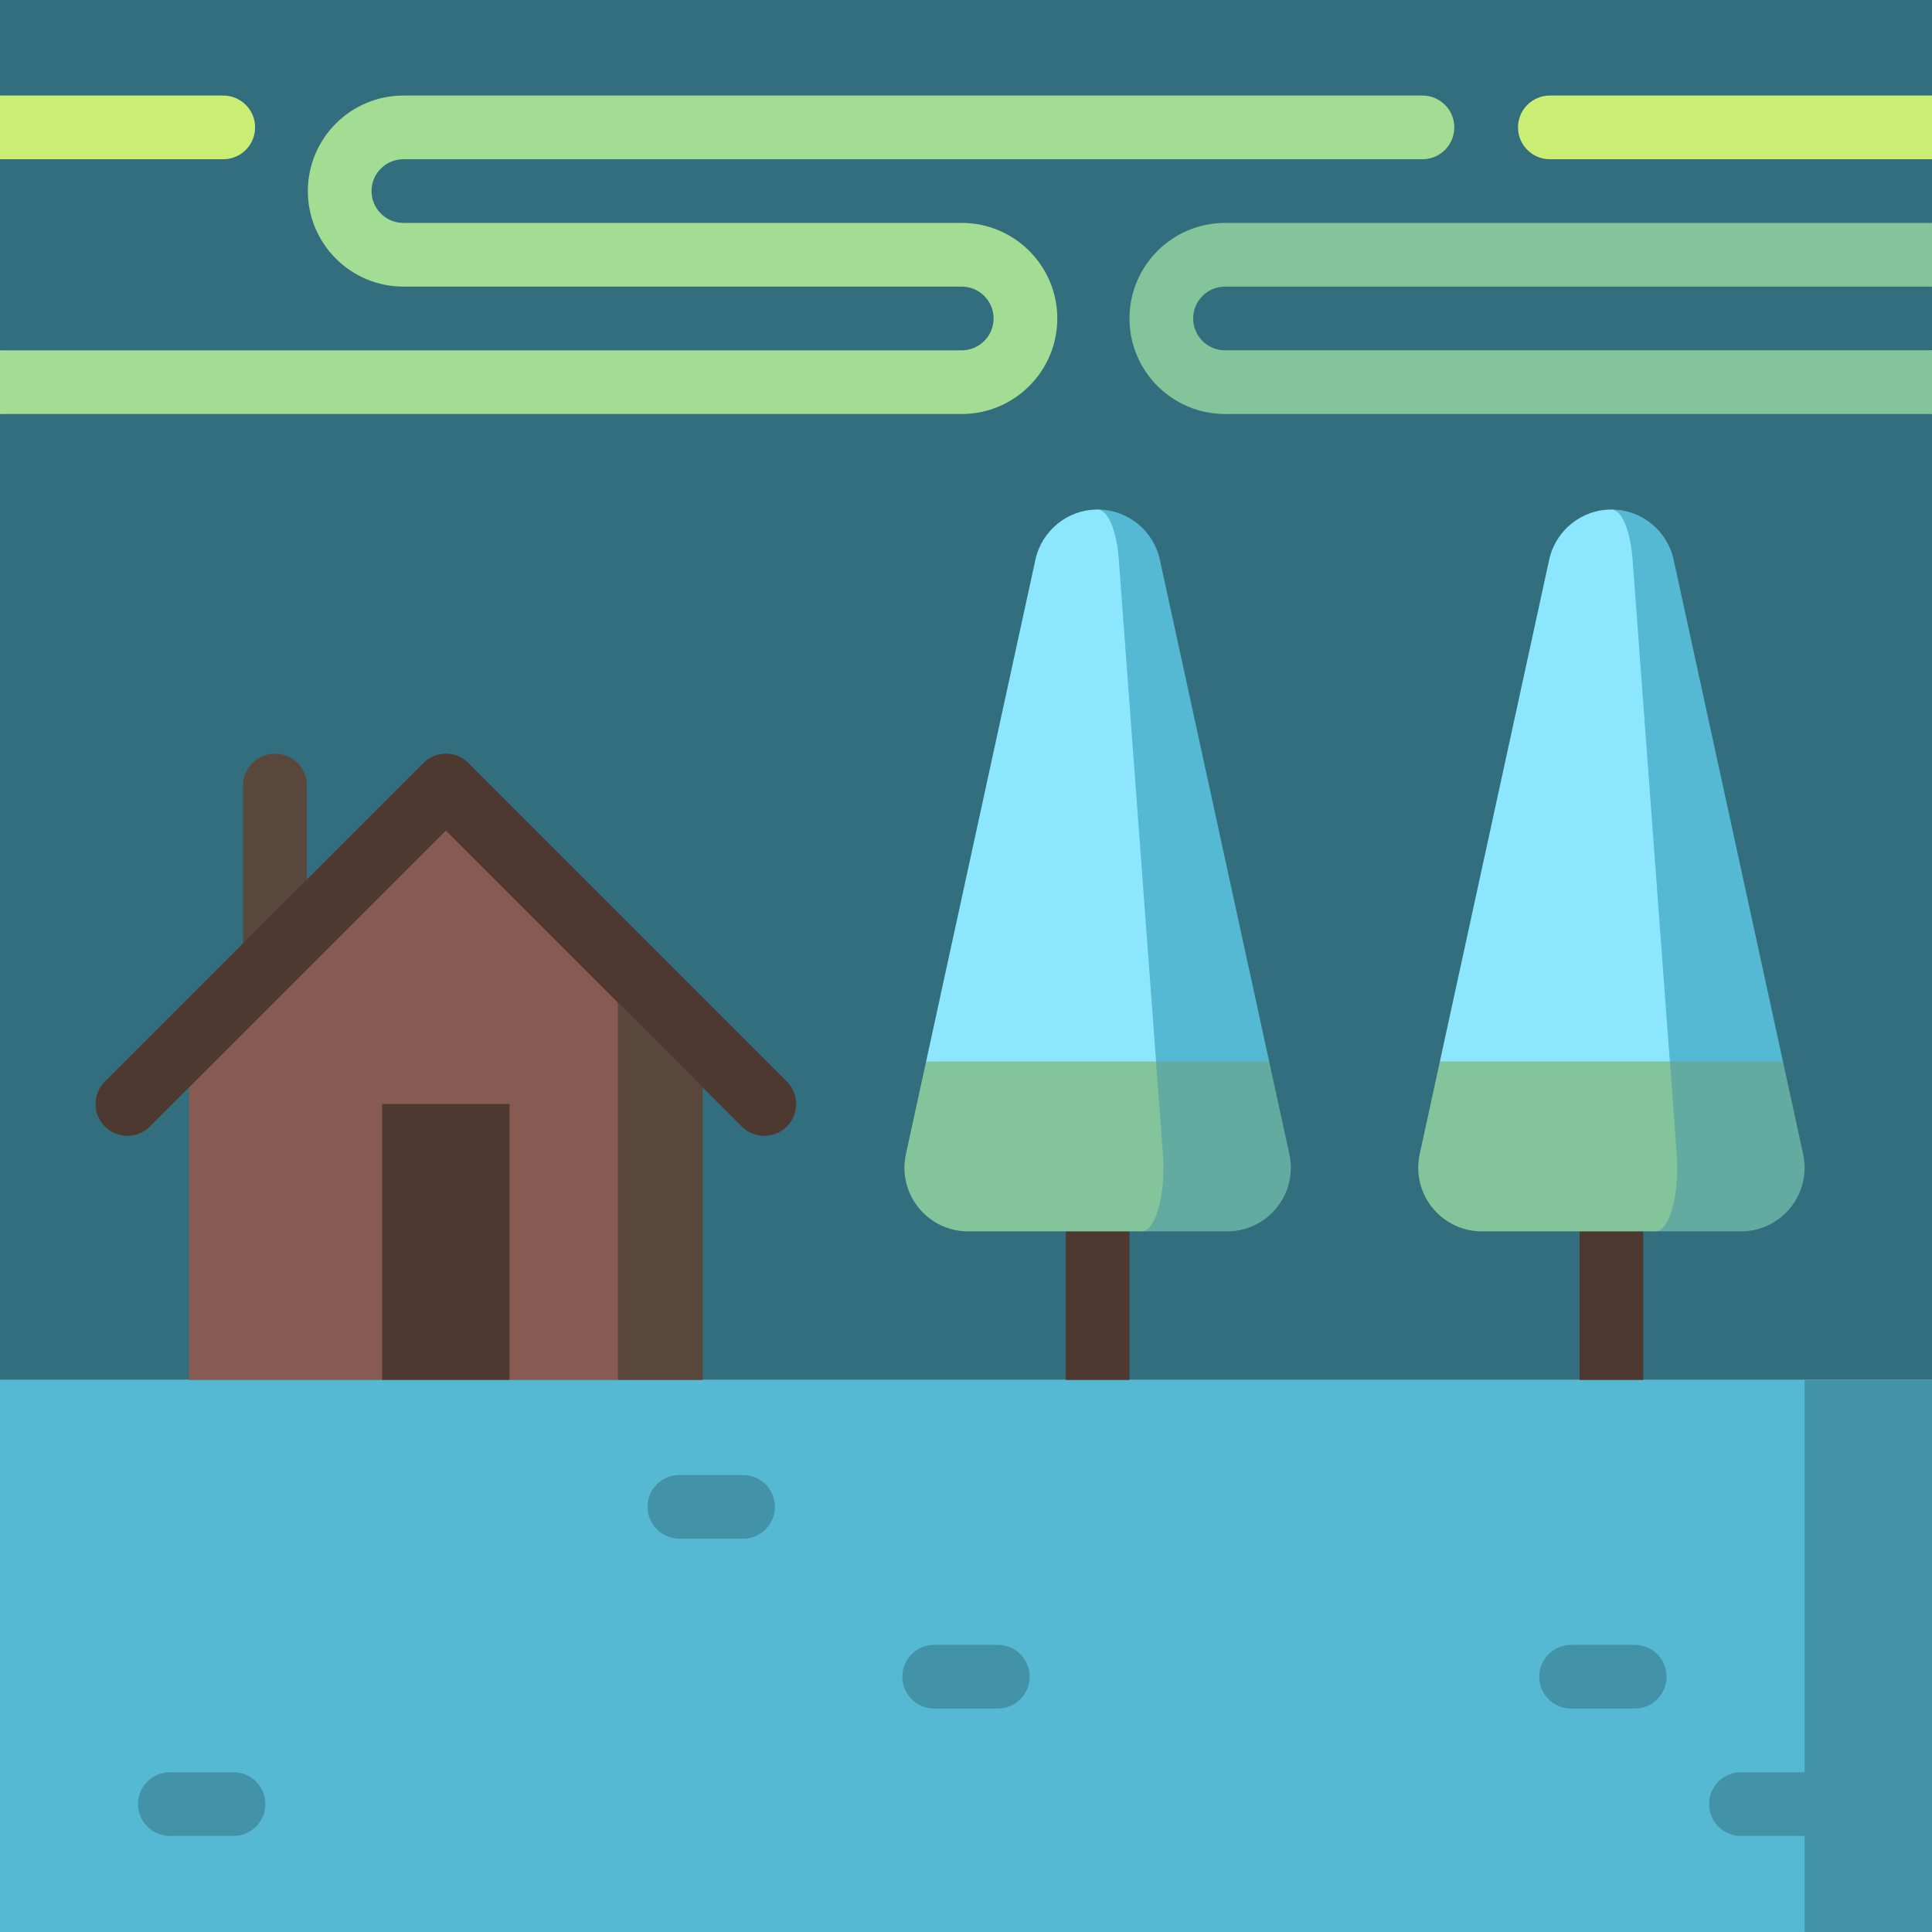
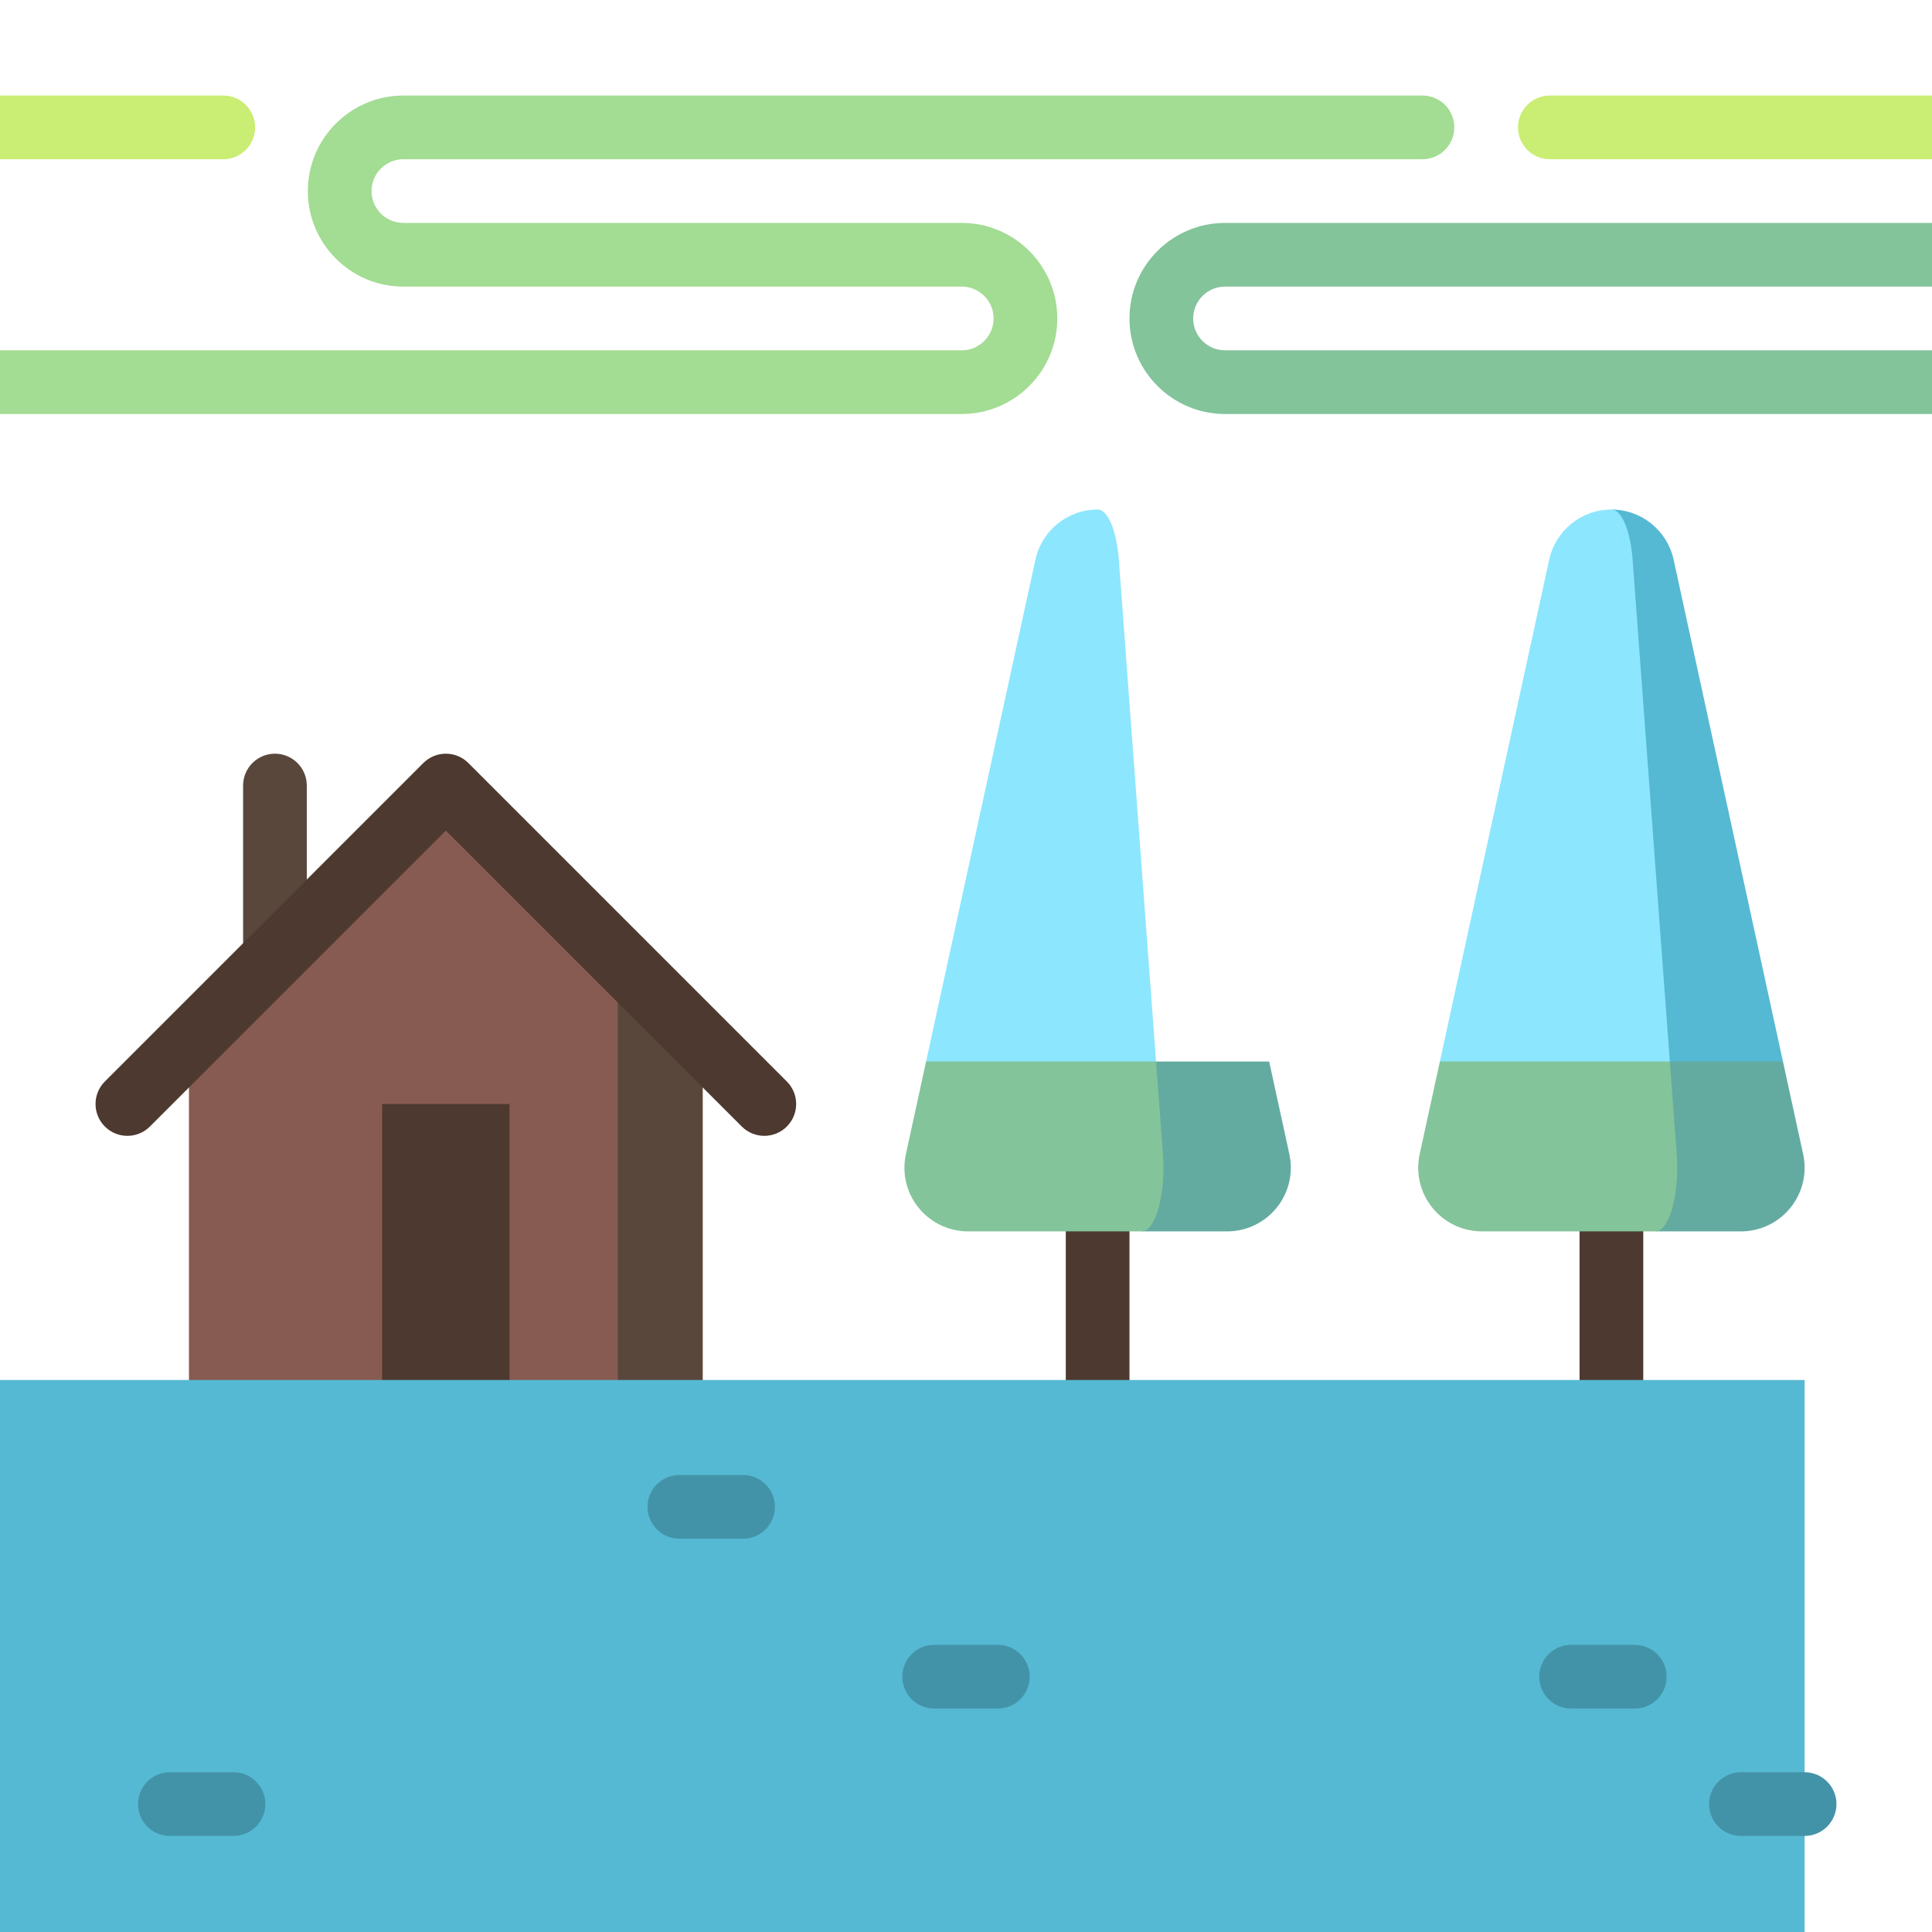
<svg xmlns="http://www.w3.org/2000/svg" version="1.1" id="Layer_1" viewBox="0 0 512 512" xml:space="preserve">
-   <polygon style="fill:#326E7D;" points="512,0 0,0 0,25.319 11.253,33.758 0,42.198 0,92.835 11.253,101.275 0,109.714 0,365.714   512,365.714 512,109.714 500.747,101.275 512,92.835 512,75.956 500.747,67.516 512,59.077 512,42.198 500.747,33.758 512,25.319   " />
  <g>
    <rect x="418.602" y="317.89" style="fill:#4D392F;" width="16.879" height="56.264" />
    <rect x="282.444" y="317.89" style="fill:#4D392F;" width="16.879" height="56.264" />
  </g>
  <path style="fill:#A3DC93;" d="M376.967,25.319H106.901c-13.96,0-25.319,11.357-25.319,25.319s11.359,25.319,25.319,25.319h147.974  c4.654,0,8.44,3.785,8.44,8.44s-3.785,8.44-8.44,8.44H0v16.879h254.875c13.96,0,25.319-11.357,25.319-25.319  s-11.359-25.319-25.319-25.319H106.901c-4.654,0-8.44-3.785-8.44-8.44s3.785-8.44,8.44-8.44h270.066c4.662,0,8.44-3.779,8.44-8.44  S381.629,25.319,376.967,25.319z" />
  <path style="fill:#CAED73;" d="M410.725,25.319c-4.662,0-8.44,3.779-8.44,8.44s3.778,8.44,8.44,8.44H512V25.319H410.725z" />
  <path style="fill:#83C49A;" d="M324.642,75.956H512V59.077H324.642c-13.96,0-25.319,11.357-25.319,25.319  s11.359,25.319,25.319,25.319H512V92.835H324.642c-4.654,0-8.44-3.785-8.44-8.44S319.988,75.956,324.642,75.956z" />
  <path style="fill:#CAED73;" d="M59.167,25.319H0v16.879h59.167c4.662,0,8.44-3.779,8.44-8.44S63.829,25.319,59.167,25.319z" />
-   <path style="fill:#55B9D3;" d="M307.369,148.3c-1.654-7.584-8.406-13.267-16.485-13.267v180.044l45.461-33.758L307.369,148.3z" />
  <path style="fill:#8CE6FE;" d="M296.499,148.3l9.869,133.019l-30.472,22.505l-30.472-22.505L274.398,148.3  c1.654-7.584,8.406-13.267,16.485-13.267C293.64,135.033,295.936,140.716,296.499,148.3z" />
  <path style="fill:#63ABA1;" d="M341.69,305.838l-5.345-24.52h-29.977l-3.792,45.011h22.629c9.317,0,16.879-7.562,16.879-16.879  C342.084,308.213,341.937,307.009,341.69,305.838z" />
  <path style="fill:#83C49A;" d="M308.19,305.838c0.09,1.17,0.135,2.374,0.135,3.612c0,9.317-2.577,16.879-5.75,16.879h-46.013  c-9.317,0-16.879-7.562-16.879-16.879c0-1.238,0.146-2.442,0.394-3.612l5.345-24.52h60.945L308.19,305.838z" />
  <g>
    <polygon style="fill:#59473C;" points="186.233,276.255 186.233,388.22 141.222,388.22 163.727,253.749  " />
    <path style="fill:#59473C;" d="M72.864,199.736c-4.662,0-8.44,3.779-8.44,8.44v56.543h16.879v-56.543   C81.303,203.515,77.526,199.736,72.864,199.736z" />
  </g>
  <polygon style="fill:#875B51;" points="118.154,208.176 50.075,276.255 50.075,388.22 163.727,388.22 163.727,253.749 " />
  <g>
    <rect x="101.275" y="292.571" style="fill:#4D392F;" width="33.758" height="95.648" />
    <path style="fill:#4D392F;" d="M202.549,301.011c-2.159,0-4.32-0.824-5.968-2.472l-78.427-78.428l-78.427,78.428   c-3.297,3.296-8.64,3.296-11.936,0c-3.296-3.296-3.296-8.64,0-11.935l84.396-84.396c3.297-3.296,8.64-3.296,11.936,0l84.396,84.396   c3.296,3.296,3.296,8.64,0,11.935C206.869,300.187,204.709,301.011,202.549,301.011z" />
  </g>
-   <polygon style="fill:#4393A8;" points="512,365.714 512,512 478.242,512 421.978,438.857 478.242,365.714 " />
  <rect y="365.714" style="fill:#55B9D3;" width="478.242" height="146.286" />
  <g>
    <path style="fill:#4393A8;" d="M264.44,452.782H247.56c-4.662,0-8.44-3.779-8.44-8.44s3.778-8.44,8.44-8.44h16.879   c4.662,0,8.44,3.779,8.44,8.44S269.102,452.782,264.44,452.782z" />
    <path style="fill:#4393A8;" d="M478.242,486.541h-16.879c-4.662,0-8.44-3.779-8.44-8.44c0-4.661,3.778-8.44,8.44-8.44h16.879   c4.662,0,8.44,3.779,8.44,8.44C486.681,482.762,482.904,486.541,478.242,486.541z" />
    <path style="fill:#4393A8;" d="M61.89,486.541H45.011c-4.662,0-8.44-3.779-8.44-8.44c0-4.661,3.778-8.44,8.44-8.44H61.89   c4.662,0,8.44,3.779,8.44,8.44C70.33,482.762,66.552,486.541,61.89,486.541z" />
    <path style="fill:#4393A8;" d="M433.231,452.782h-16.879c-4.662,0-8.44-3.779-8.44-8.44s3.778-8.44,8.44-8.44h16.879   c4.662,0,8.44,3.779,8.44,8.44S437.893,452.782,433.231,452.782z" />
    <path style="fill:#4393A8;" d="M196.923,407.771h-16.879c-4.662,0-8.44-3.779-8.44-8.44s3.778-8.44,8.44-8.44h16.879   c4.662,0,8.44,3.779,8.44,8.44S201.585,407.771,196.923,407.771z" />
  </g>
  <path style="fill:#55B9D3;" d="M443.527,148.3c-1.654-7.584-8.406-13.267-16.485-13.267v180.044l45.461-33.758L443.527,148.3z" />
  <path style="fill:#8CE6FE;" d="M432.657,148.3l9.869,133.019l-30.472,22.505l-30.472-22.505L410.557,148.3  c1.654-7.584,8.406-13.267,16.485-13.267C429.799,135.033,432.094,140.716,432.657,148.3z" />
  <path style="fill:#63ABA1;" d="M477.848,305.838l-5.345-24.52h-29.977l-3.792,45.011h22.629c9.317,0,16.879-7.562,16.879-16.879  C478.242,308.213,478.095,307.009,477.848,305.838z" />
  <path style="fill:#83C49A;" d="M444.349,305.838c0.09,1.17,0.135,2.374,0.135,3.612c0,9.317-2.577,16.879-5.75,16.879h-46.013  c-9.317,0-16.879-7.562-16.879-16.879c0-1.238,0.146-2.442,0.394-3.612l5.345-24.52h60.945L444.349,305.838z" />
</svg>